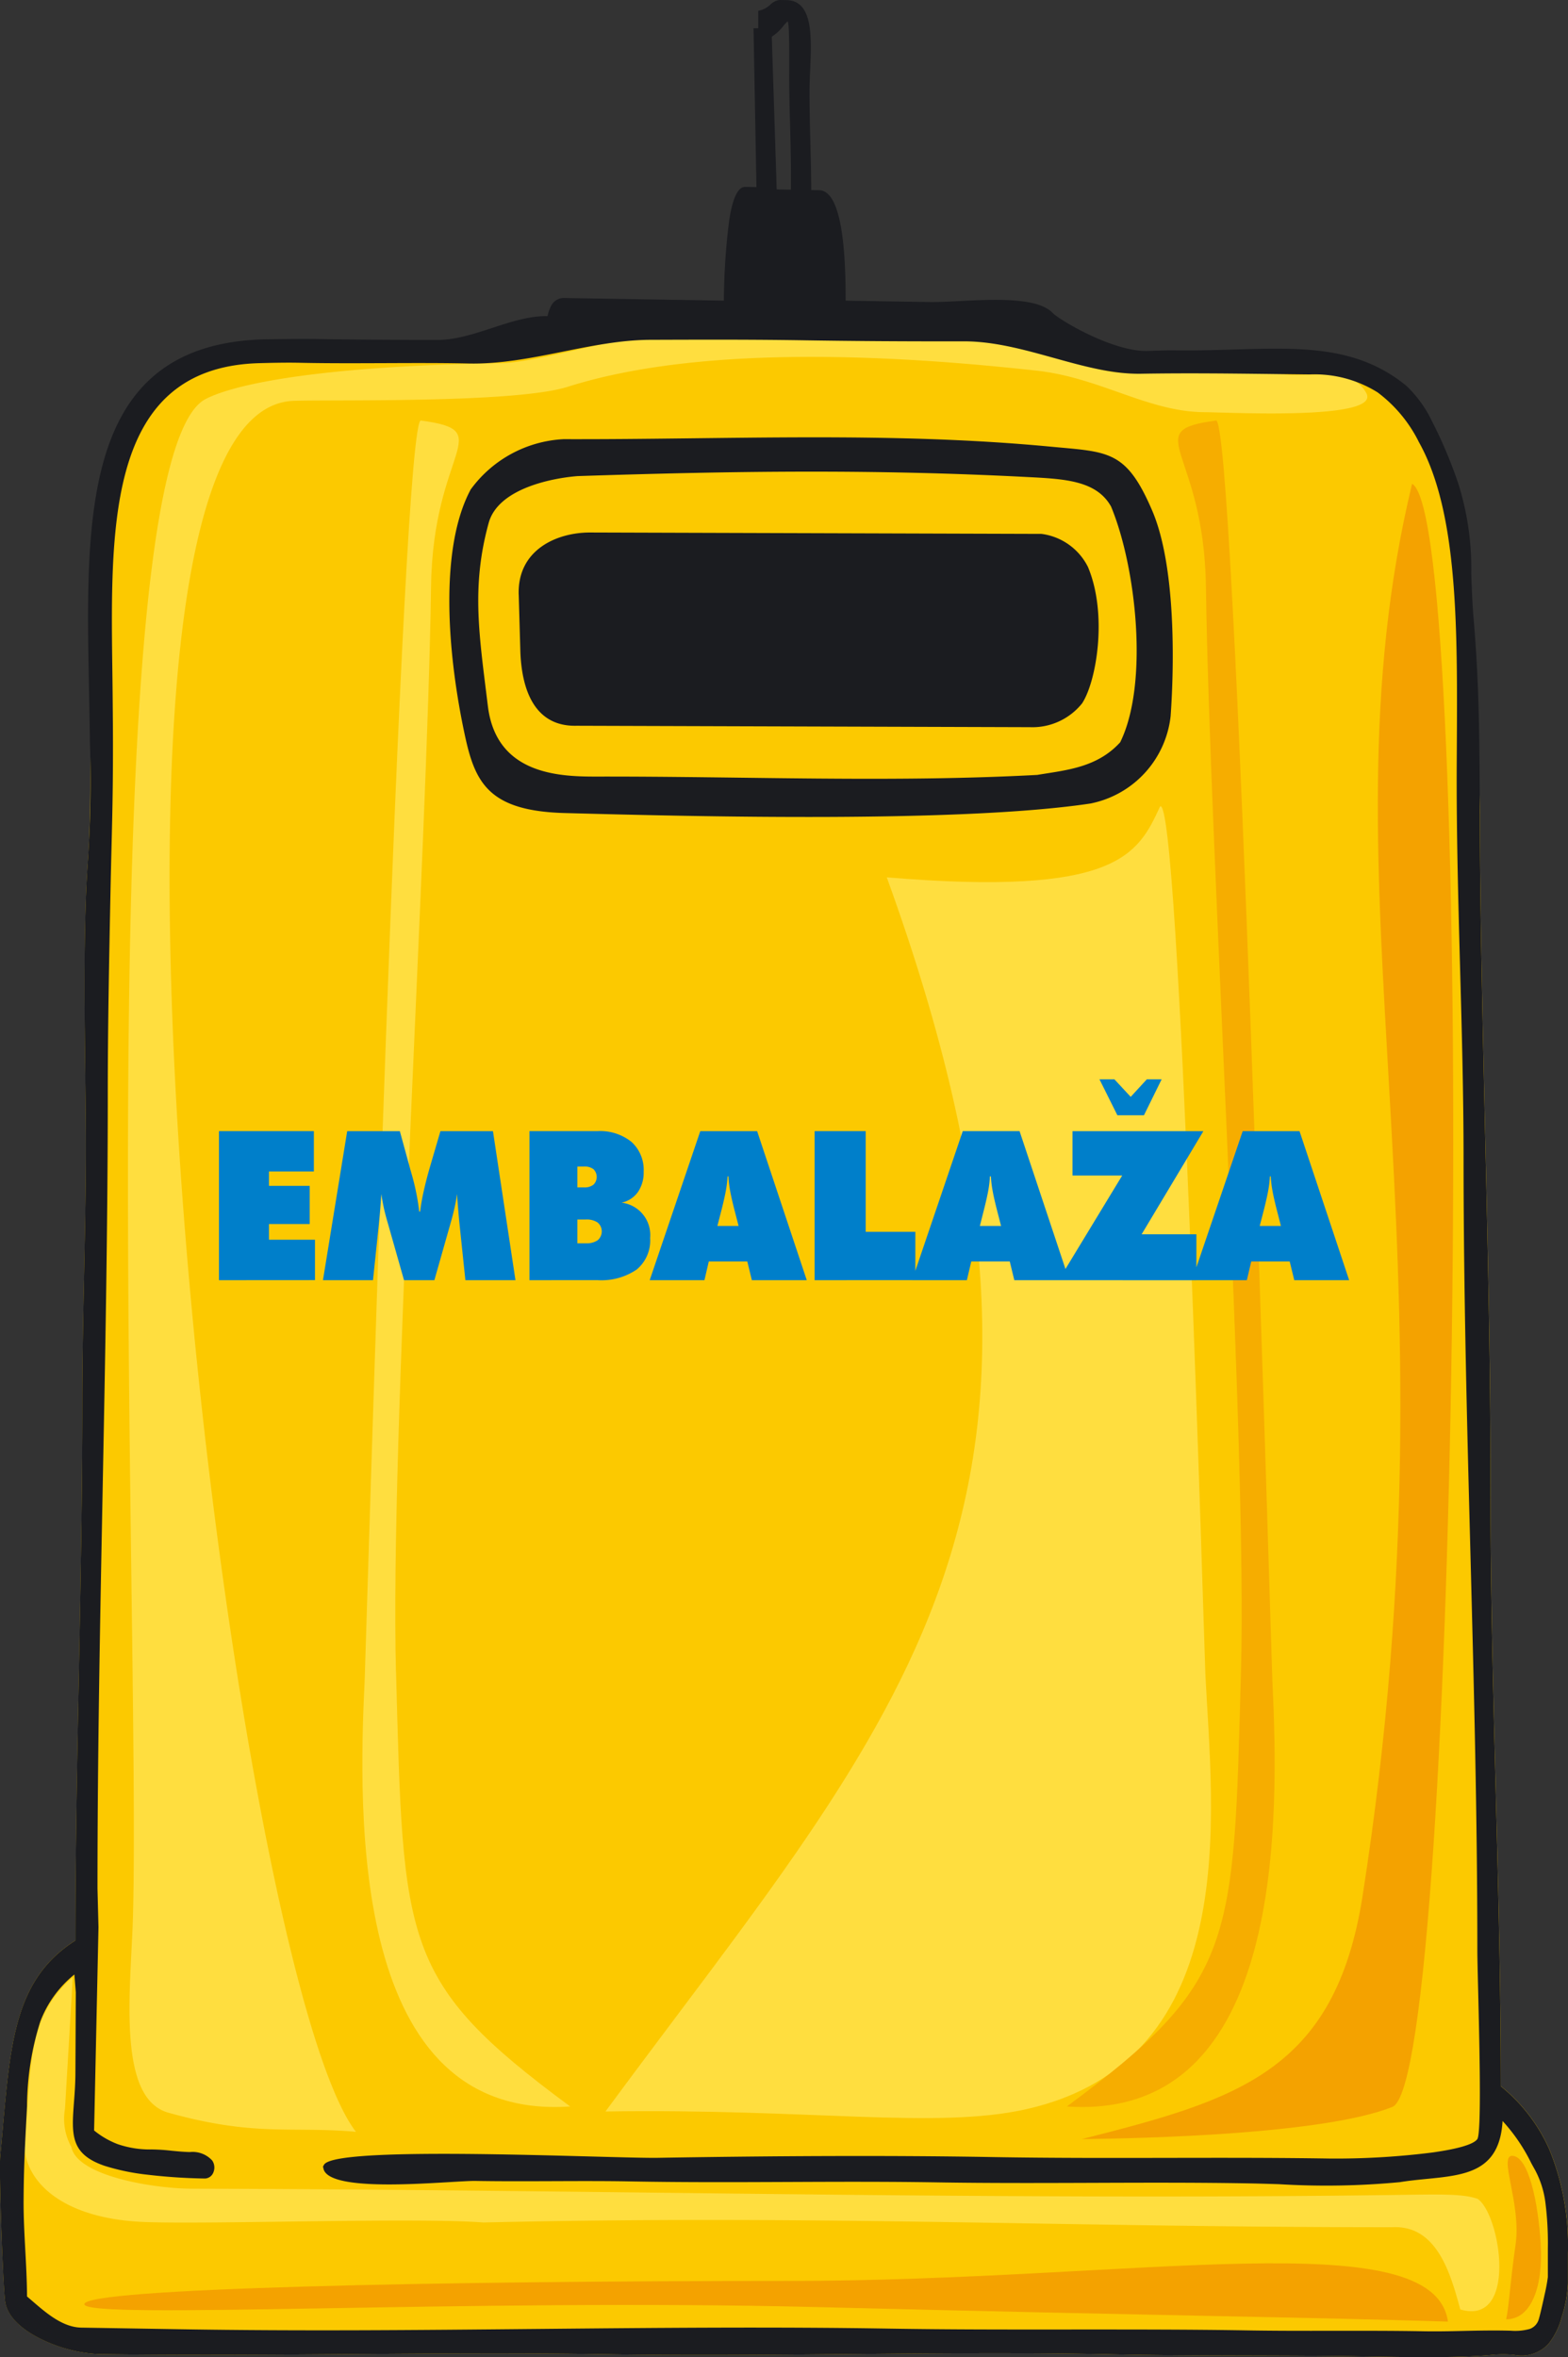
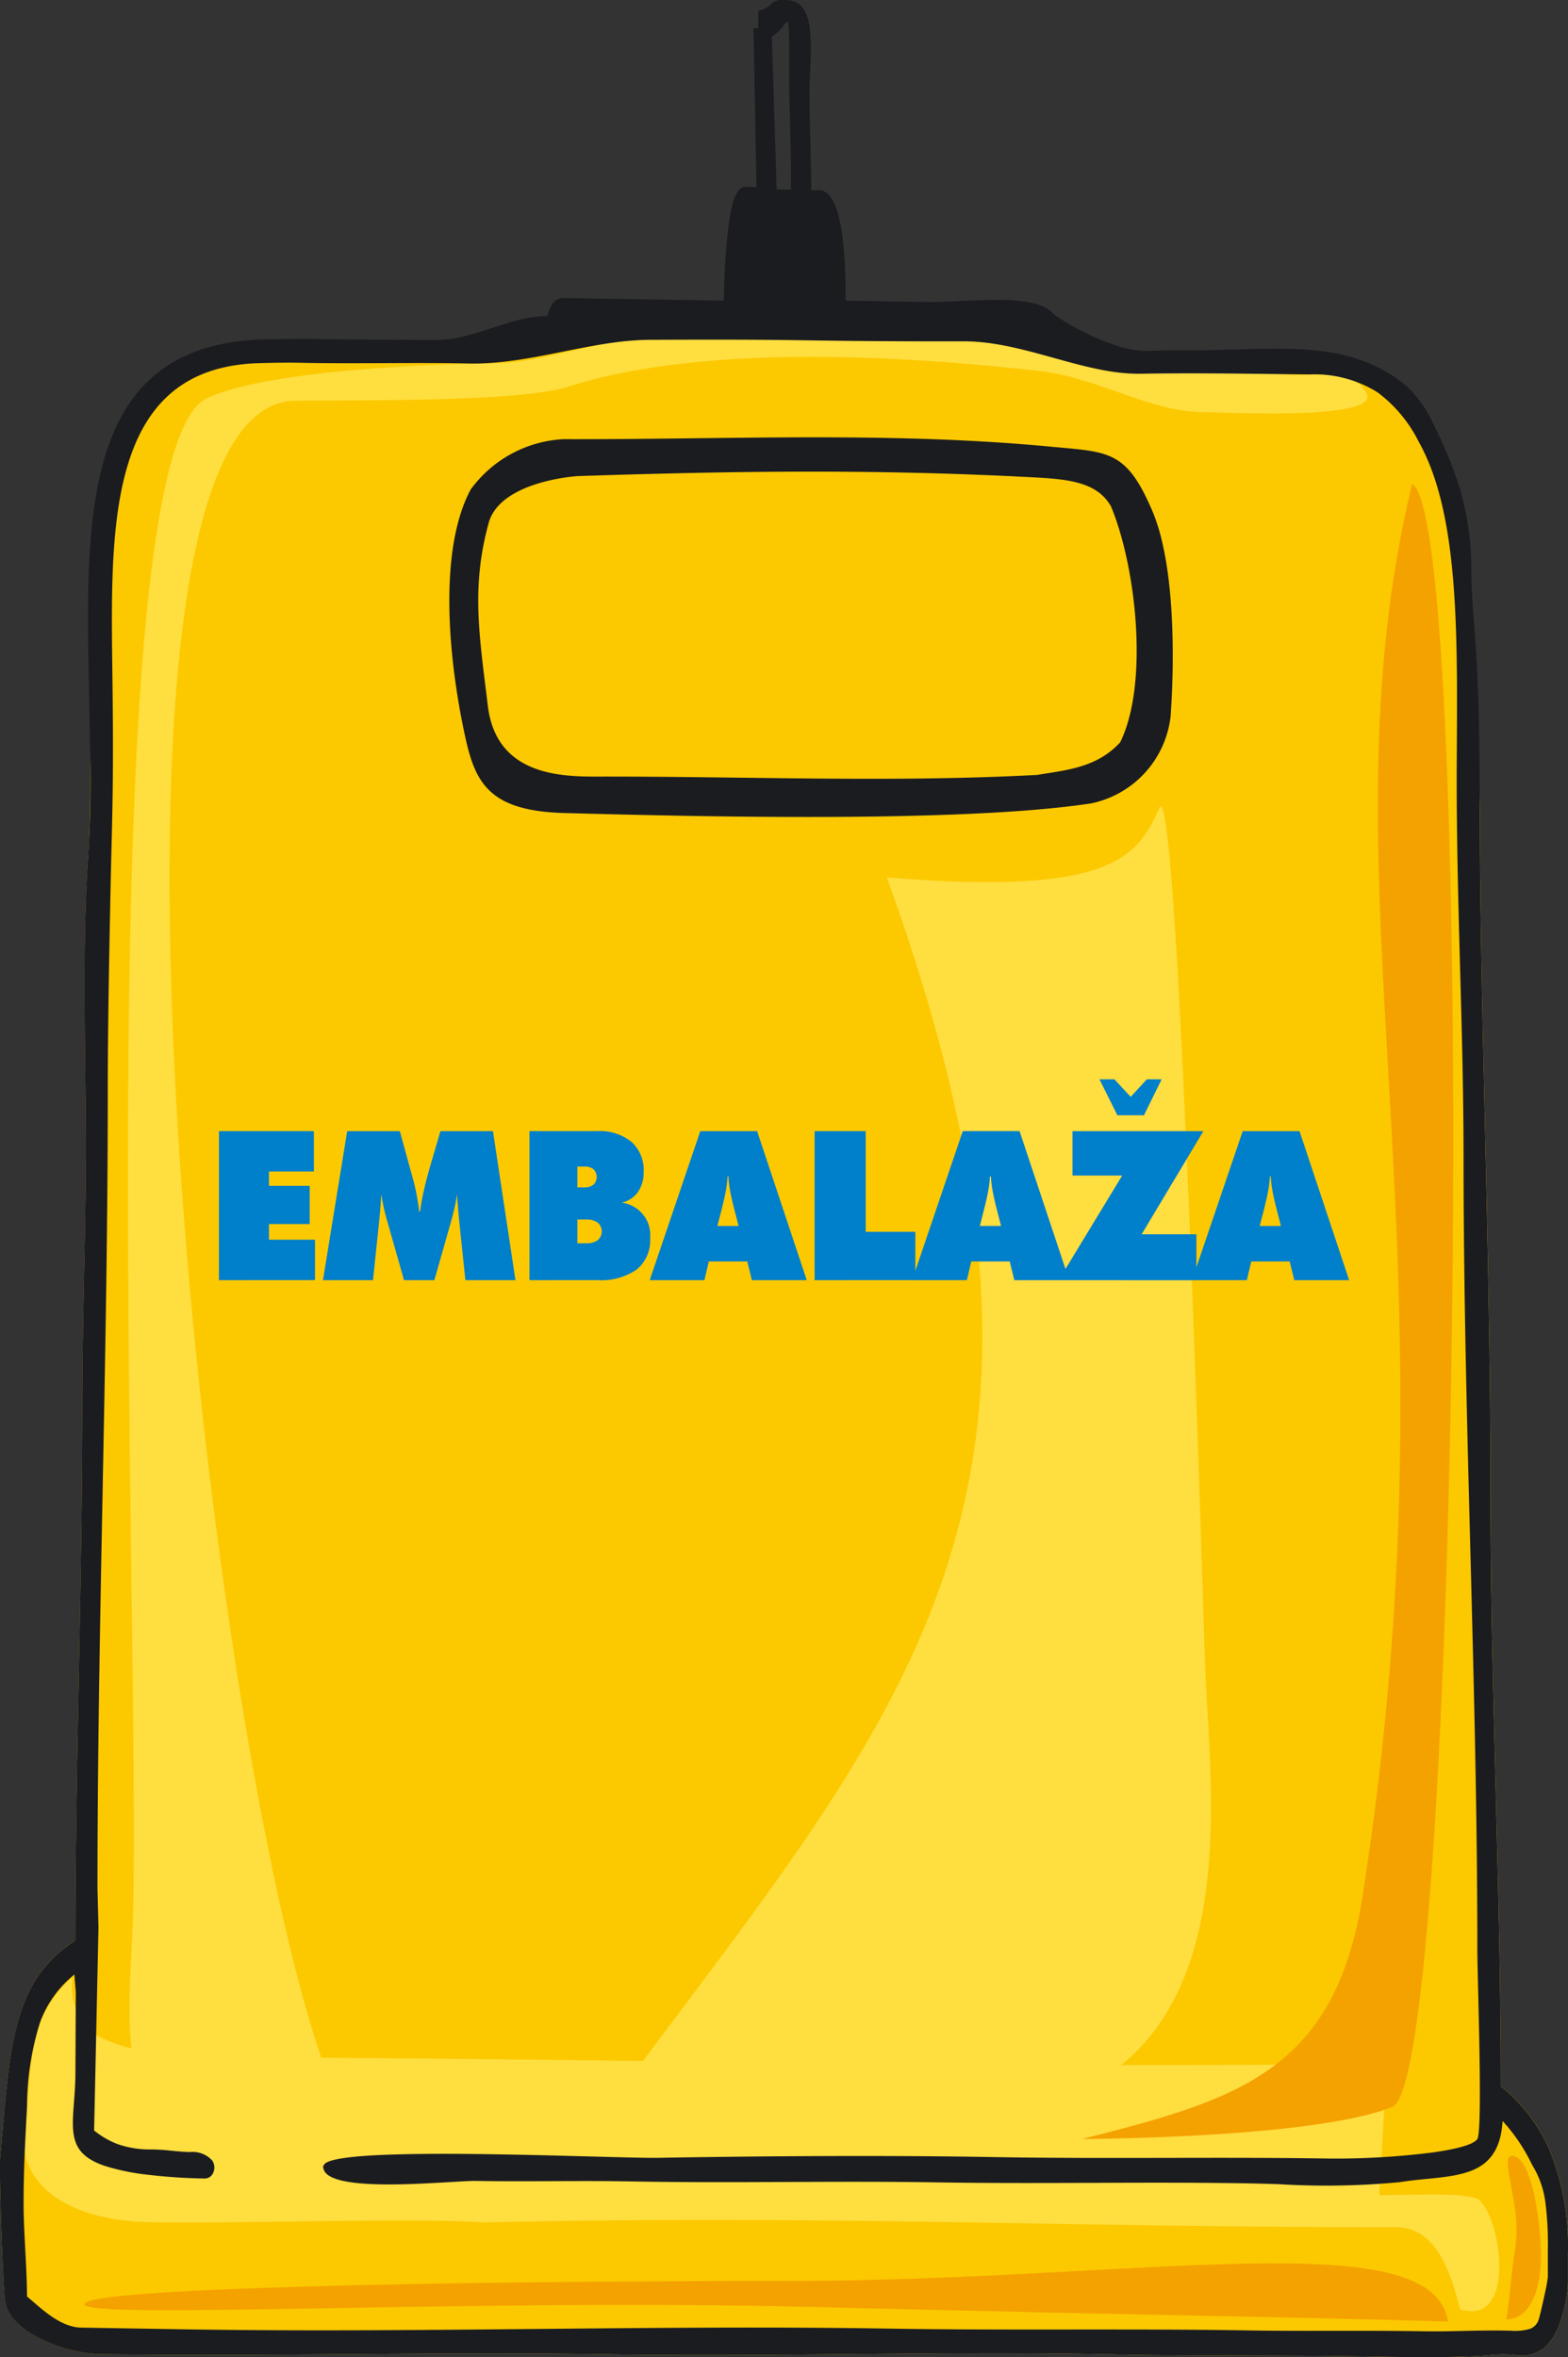
<svg xmlns="http://www.w3.org/2000/svg" width="133.042" height="199.998" viewBox="0 0 133.042 199.998">
  <rect x="0" y="0" width="133.042" height="199.998" fill="#333333" stroke="none" />
  <defs>
    <clipPath id="clip-path">
      <rect id="Rectangle_259" data-name="Rectangle 259" width="133.042" height="199.998" transform="translate(0.006)" fill="none" />
    </clipPath>
  </defs>
  <g id="Group_521" data-name="Group 521" transform="translate(-0.006)">
    <g id="Group_521-2" data-name="Group 521" clip-path="url(#clip-path)">
      <path id="Path_1447" data-name="Path 1447" d="M125.57,69.059c.008,2.113.018,4.132.041,5.964.085,6.966.246,13.916.4,20.84.235,10.157.468,20.264.465,30.356,0,8.489.217,17,.437,25.511.218,8.44.435,16.89.439,25.283a14.357,14.357,0,0,1,4.134,5.4,21.543,21.543,0,0,1,1.559,8.741v2.593a10.751,10.751,0,0,1-.532,2.871,6,6,0,0,1-1.092,2.22,3.087,3.087,0,0,1-2.951.963,9.6,9.6,0,0,0-1.841,0c-2.753.285-7.653.193-10.609.138h-.109c-3.529-.066-6.955-.073-10.375-.082-3.7-.009-7.4-.017-11.225-.1-7.271-.155-14.726-.088-22.213-.02-6.935.063-13.9.125-20.688.014-7.16-.117-14.436-.063-21.736-.01-7.1.051-14.234.1-21.313,0A12.512,12.512,0,0,1,3.1,198.264c-1.413-.768-2.5-1.805-2.655-3-.1-.774-.239-3.7-.334-6.519-.088-2.629-.138-5.173-.079-5.791.086-.895.157-1.7.224-2.477.658-7.417,1.12-12.639,6.149-15.829,0-7.5.149-15.147.3-22.775.144-7.6.289-15.184.289-22.781,0-3.625.076-7.34.153-11.024.081-3.978.162-7.922.144-11.785-.007-1.507-.026-3.171-.046-4.916-.069-6.025-.15-13.008.207-18.092.291-4.138.237-8.991.183-13.959-.17-15.626,2.4-30.22,15.737-29.365,3.772.242,11.377-.184,15.656-.184,1.225,0,9.137-1.489,9.193-3.163l6.518.74a6.467,6.467,0,0,0,2.908-.493l28.91-.371c1.441.048,3.108,1.7,3.151,1.742,1.964,2.016,4.739,2.21,7.473,2.222l14.229.062c9.227,1.563,11.189,7.772,12.707,15.285.083,1.184,1.428,16.907,1.456,23.279" fill="#fcc900" />
-       <path id="Path_1448" data-name="Path 1448" d="M117.028,186.258c5.237-.069,6.982-.156,8.36.316,1.954,1.36,3.427,10.815-1.481,9.38-.832-3.092-2-7.185-5.791-6.978-28.685,0-48.446-1.054-77.109-.4-5.66-.44-23.021.173-28.687-.038-6.86-.256-10.046-3.274-10.248-6.363.608-6.87.159-11,4.108-14.415l-.659,11.158a4.954,4.954,0,0,0,.539,3.253c.5,2.49,7.059,3.531,10.211,3.538,33.58.073,67.142.979,100.756.548" fill="#ffde3f" />
+       <path id="Path_1448" data-name="Path 1448" d="M117.028,186.258c5.237-.069,6.982-.156,8.36.316,1.954,1.36,3.427,10.815-1.481,9.38-.832-3.092-2-7.185-5.791-6.978-28.685,0-48.446-1.054-77.109-.4-5.66-.44-23.021.173-28.687-.038-6.86-.256-10.046-3.274-10.248-6.363.608-6.87.159-11,4.108-14.415a4.954,4.954,0,0,0,.539,3.253c.5,2.49,7.059,3.531,10.211,3.538,33.58.073,67.142.979,100.756.548" fill="#ffde3f" />
      <path id="Path_1449" data-name="Path 1449" d="M91.8,181.5c5.383-.057,20.568-.418,26.348-2.732s7.22-134.753,1.67-137.717c-8.206,34.106,4.506,64.111-4.2,119.819C113.279,175.827,104.93,178.161,91.8,181.5" fill="#f4a200" />
      <path id="Path_1450" data-name="Path 1450" d="M109.154,31.779c2.475.179,5.632-.616,6.79,1.594,1.209,2.3-11.586,1.616-13.756,1.6-4.8-.033-8.826-2.929-14.226-3.523-11.706-1.29-28.286-2.274-39.791,1.371-4.484,1.421-20.248,1.07-23.284,1.193-21.224.86-5.433,132.881,5.319,146.868-5.443-.487-8.533.443-15.92-1.624-4.426-1.238-3.167-10.619-3-16.6.69-24.576-3.792-123.712,6.179-128.808,2.986-1.526,11.394-2.838,25.077-3.036,2.224-.033,6.838-1.308,9.154-1.729,6.507-1.188,21.978-1.309,33.1-.111,4.253.459,7.876,3.036,12.007,2.664a77.866,77.866,0,0,1,12.35.136" fill="#ffde3f" />
      <path id="Path_1451" data-name="Path 1451" d="M75.247,74.442c19.351,53.467,1.119,70.822-23.871,104.716,17.339-.27,28,1.512,35.627-.178,18.665-4.142,15.824-25.5,15.277-36.933-.083-1.739-2.177-74.93-3.845-73.617-1.885,4.1-3.641,7.644-23.188,6.012" fill="#ffde3f" />
-       <path id="Path_1452" data-name="Path 1452" d="M33.608,141.843c.627,23.129.43,26.293,14.777,36.889C29.72,180.017,30.4,153.974,30.948,142.538c.083-1.738,3.138-108.165,4.8-106.852,6.554.886,1,2.356.831,14.074-.319,22.568-3.5,72.563-2.975,92.083" fill="#ffde3f" />
-       <path id="Path_1453" data-name="Path 1453" d="M105.3,141.843c-.627,23.129-.429,26.293-14.776,36.889,18.665,1.285,17.984-24.76,17.438-36.193-.083-1.738-3.137-108.165-4.805-106.852-6.555.886-1,2.356-.831,14.074.319,22.568,3.505,72.563,2.975,92.083" fill="#f6ad00" />
-       <path id="Path_1454" data-name="Path 1454" d="M64.375,17.884c-.275.007-.524.01-.739.012l-.545,7.462,4.955.089,2.118.034c-.036-.878-.152-2.625-.28-4.169-.117-1.4-.239-2.621-.307-2.811-.26-.71-3.345-.651-5.2-.615" fill="#ecedee" />
      <path id="Path_1455" data-name="Path 1455" d="M66.451,2.228a3.755,3.755,0,0,1-.96.883l.416,12.963,1.208.02V14.781c0-1.468-.039-2.88-.075-4.258-.04-1.451-.078-2.867-.072-4.214.016-3.525-.035-4.487-.146-4.49a3.764,3.764,0,0,0-.37.408M8.717,126.369c-.22,11.252-.439,22.541-.439,33.879l.084,3.276v.022l-.371,17.223a7.233,7.233,0,0,0,2,1.159,8.407,8.407,0,0,0,2.9.45,16.434,16.434,0,0,1,1.644.107c.485.047.988.1,1.576.115a2.247,2.247,0,0,1,1.9.716,1.062,1.062,0,0,1,.1,1.009.8.8,0,0,1-.7.52,47.82,47.82,0,0,1-4.932-.328,18.864,18.864,0,0,1-3.581-.743c-2.948-1-2.822-2.672-2.612-5.452.057-.748.119-1.586.119-2.546l.033-6.725-.121-1.516a9.387,9.387,0,0,0-2.9,4.012A24.134,24.134,0,0,0,2.3,178.683c-.028.582-.057,1.111-.083,1.608-.108,2.137-.19,3.692-.208,6.309-.013,1.4.065,2.843.142,4.3.071,1.314.142,2.64.149,3.956.167.141.338.287.514.44,1.129.973,2.526,2.178,4.1,2.2l8.464.139c10.09.165,20.155.07,30.2-.026s20.094-.19,29.929-.028c5.094.083,10.1.079,15.108.075,5.1,0,10.2-.007,15.1.073,2.6.043,4.966.039,7.334.035,2.52,0,5.046-.008,7.7.04,1.148.02,2.269,0,3.4-.028,1.3-.028,2.621-.056,4.046-.018a4.621,4.621,0,0,0,1.605-.149,1.227,1.227,0,0,0,.772-.836c.076-.235.307-1.218.5-2.117a14.6,14.6,0,0,0,.267-1.452v-2.42a27.472,27.472,0,0,0-.2-3.825,7.986,7.986,0,0,0-.906-2.875c-.083-.146-.181-.324-.29-.52a15.121,15.121,0,0,0-2.445-3.6c-.257,4.307-3.133,4.59-6.483,4.919-.72.071-1.463.144-2.231.27a66.4,66.4,0,0,1-10.276.172c-.95-.029-1.841-.056-2.795-.072-4.379-.072-8.667-.056-12.968-.041-4.415.015-8.845.031-13.154-.039s-8.441-.054-12.583-.036c-4.456.019-8.931.039-13.537-.047-2.09-.039-4.282-.03-6.5-.022-2.2.008-4.432.018-6.632-.019-.38-.007-1.179.04-2.187.1-3.747.22-10.31.608-10.7-1.137l-.041-.183.089-.155c.735-1.287,14.318-.92,22.585-.7,2.689.072,4.811.13,5.719.115,4.585-.077,9.413-.134,14.243-.15s9.642.005,14.214.087c4.961.086,9.845.077,14.7.068,4.686-.008,9.348-.017,13.9.057a65.583,65.583,0,0,0,8.691-.515c1.909-.269,3.445-.64,3.8-1.132.364-.513.186-7.882.073-12.587-.039-1.576-.069-2.863-.069-3.47,0-11.259-.292-22.354-.582-33.461-.292-11.186-.587-22.384-.587-33.635,0-5.412-.145-10.761-.292-16.1-.159-5.827-.317-11.644-.288-17.452l.007-1.225c.057-10.212.13-20.083-3.215-26.059a11.819,11.819,0,0,0-3.506-4.223,10.106,10.106,0,0,0-5.774-1.521c-.909-.009-1.822-.02-2.732-.031-3.846-.047-7.65-.094-11.568-.028-4.847.081-9.925-2.758-15.034-2.749-4.561.009-9.09-.016-13.429-.086-4.48-.073-8.816-.058-13.17-.043-5.1.018-10.223,2.126-15.435,2.008-2.239-.051-4.619-.04-7.031-.031s-4.879.022-7.268-.03c-1.1-.024-2.223,0-3.366.03C8.478,31.125,9.436,45.766,9.563,58.932c.014,1.5.028,3,.028,4.273,0,5.344-.108,7.4-.218,12.868-.11,5.529-.222,11.1-.222,16.768,0,11.089-.217,22.292-.435,33.529M64.341,2.4V.921L64.614.85a2.183,2.183,0,0,0,.75-.45,1.32,1.32,0,0,1,.788-.4l.584.009c1.734.029,2.069,1.842,2.069,4,0,.611-.029,1.283-.058,1.94-.026.6-.053,1.2-.053,1.772,0,1.617.035,3.012.072,4.406.034,1.312.067,2.625.074,4l.669.011c2.145.035,2.246,6.431,2.25,9.373l7.091.116c.708.012,1.586-.033,2.539-.08,2.978-.15,6.655-.334,7.937,1.009.555.583,5.132,3.321,8.075,3.221.96-.033,1.752-.06,2.172-.054,1.84.031,3.545-.021,5.168-.069,5.716-.168,10.434-.309,14.574,3.066a10.223,10.223,0,0,1,2.2,3.034,38.958,38.958,0,0,1,2.225,5.277,24.025,24.025,0,0,1,1.1,7.647c.041,1.186.084,2.467.209,3.928.459,5.4.49,9.928.518,16.459.008,2.112.018,4.132.041,5.964.085,6.967.246,13.916.4,20.84.235,10.158.468,20.265.465,30.356,0,8.49.217,17,.437,25.511.218,8.439.435,16.889.439,25.282a14.368,14.368,0,0,1,4.134,5.4,21.535,21.535,0,0,1,1.559,8.74v2.594a10.751,10.751,0,0,1-.532,2.871,6,6,0,0,1-1.092,2.22,3.087,3.087,0,0,1-2.951.962,9.761,9.761,0,0,0-1.841,0c-2.753.286-7.653.194-10.609.138h-.109c-3.529-.066-6.955-.073-10.375-.082-3.7-.009-7.4-.017-11.225-.1-7.271-.155-14.726-.088-22.213-.02-6.935.063-13.9.125-20.688.014-7.16-.117-14.436-.064-21.736-.01-7.1.051-14.234.1-21.313,0a12.512,12.512,0,0,1-5.264-1.477c-1.413-.768-2.5-1.805-2.655-3-.1-.775-.239-3.7-.334-6.519-.088-2.629-.138-5.173-.079-5.792.086-.894.157-1.7.224-2.476.658-7.417,1.12-12.639,6.149-15.829,0-7.5.149-15.147.3-22.775.144-7.6.29-15.184.29-22.781,0-3.626.075-7.34.152-11.024.081-3.978.162-7.921.144-11.786-.007-1.506-.026-3.171-.046-4.915-.069-6.024-.15-13.008.207-18.092A103.788,103.788,0,0,0,7.629,62.7C7.453,46.2,5.5,29,22.8,28.785c1.514-.02,3.023-.039,4.537-.014,3.445.058,6.59.066,9.73.074,3.16.009,6.316-2.073,9.4-2.024a3.105,3.105,0,0,1,.311-.886,1.194,1.194,0,0,1,1.134-.648l13.513.221a56.881,56.881,0,0,1,.448-6.79c.25-1.649.669-2.871,1.361-2.86l.955.016-.24-13.055L63.938,2.4h.4Z" fill="#1b1c20" />
      <path id="Path_1456" data-name="Path 1456" d="M41.4,59.9c.72,5.941,6.274,6,9.386,5.992,12.484-.022,24.944.517,37.23-.142,2.423-.406,5.062-.6,7.037-2.769,2.444-4.971,1.359-14.864-.775-20-1.226-2.2-3.926-2.342-6.993-2.5-13.163-.688-25.157-.515-38.271-.085-1.945.15-6.719.975-7.545,3.976-1.5,5.456-.79,9.591-.069,15.531M39.921,41.563a10.4,10.4,0,0,1,7.9-4.3c13.753.043,27.564-.672,41.329.635,4.906.466,6.406.264,8.619,5.43,1.972,4.6,1.894,12.807,1.561,17.448a8.519,8.519,0,0,1-6.791,7.4c-11.036,1.659-33.46,1.111-44.618.81-6.349-.171-7.578-2.5-8.438-6.444-1.551-7.11-2.2-16.019.445-20.979" fill="#1b1c20" />
-       <path id="Path_1457" data-name="Path 1457" d="M44.018,50.441l.141,4.908c.146,3.573,1.435,6.317,4.777,6.231L87.4,61.7a5.4,5.4,0,0,0,4.417-2.017c1.224-1.859,2.189-7.555.5-11.577A5.146,5.146,0,0,0,88.375,45.3l-38.288-.118c-2.821-.009-6.183,1.45-6.071,5.263" fill="#1b1c20" />
      <path id="Path_1458" data-name="Path 1458" d="M66.932,193.534c29.558,0,54.73-5.062,55.93,3.453-11.283-.364-23.972-.493-53.53-1.233s-62.17,1.115-62.17-.247,30.211-1.974,59.769-1.974" fill="#f4a200" fill-rule="evenodd" />
      <path id="Path_1459" data-name="Path 1459" d="M130.729,190.388c.219,3.584-.772,6.406-2.926,6.4.27-1.328.3-2.853.8-6.355s-1.54-7.66-.222-7.511,2.132,3.878,2.351,7.461" fill="#f4a200" fill-rule="evenodd" />
      <path id="Path_1460" data-name="Path 1460" d="M101.147,108.622l4.3-12.645h4.821l4.211,12.645h-4.656l-.388-1.589h-3.264l-.372,1.589Zm5.743-4.6h1.8l-.368-1.432c-.183-.726-.305-1.285-.371-1.678a9.231,9.231,0,0,1-.123-1.1h-.073a9.9,9.9,0,0,1-.124,1.1q-.1.589-.37,1.678ZM93.294,91.58h1.268l1.382,1.487,1.367-1.487h1.257l-1.5,3.049H94.814Zm-3.462,17.042,5.39-8.879H91.006V95.977h11.105l-5.239,8.75h4.646v3.9Zm-12.43,0,4.292-12.646h4.82l4.211,12.645H86.068l-.386-1.589H82.416l-.372,1.589Zm5.743-4.6h1.8l-.369-1.432q-.273-1.089-.37-1.678a8.835,8.835,0,0,1-.124-1.1H84a9.44,9.44,0,0,1-.122,1.1q-.1.589-.371,1.678Zm-14.021,4.6V95.976h4.335v8.542h4.212v4.1Zm-13.992,0,4.292-12.645h4.823l4.211,12.645H63.8l-.387-1.589H60.146l-.37,1.589Zm5.742-4.6h1.8l-.369-1.432q-.274-1.089-.372-1.678a9.44,9.44,0,0,1-.122-1.1h-.073a9.664,9.664,0,0,1-.123,1.1c-.069.393-.19.952-.371,1.678Zm-15.943,4.6V95.976h5.763a4.237,4.237,0,0,1,2.889.91,3.2,3.2,0,0,1,1.036,2.537,2.9,2.9,0,0,1-.488,1.721,2.265,2.265,0,0,1-1.388.9,2.765,2.765,0,0,1,2.426,3,3.2,3.2,0,0,1-1.141,2.674,5.316,5.316,0,0,1-3.35.9Zm4.063-9.64v1.768h.567a1.231,1.231,0,0,0,.8-.231.923.923,0,0,0,.009-1.305l-.009-.009a1.247,1.247,0,0,0-.8-.227Zm0,4.492v2.018h.724a1.65,1.65,0,0,0,1-.26.984.984,0,0,0,0-1.5,1.657,1.657,0,0,0-1-.258Zm-9.5,5.148-.525-5.009q-.053-.578-.1-1.152c-.033-.383-.061-.769-.084-1.152q-.071.54-.208,1.152c-.089.4-.2.836-.334,1.3l-1.381,4.861H34.286l-1.38-4.861q-.208-.7-.338-1.3c-.085-.408-.157-.791-.205-1.152-.027.387-.055.775-.085,1.155s-.063.764-.1,1.149l-.524,5.009H27.409l2.056-12.645h4.467l.857,3.129c.024.1.068.244.123.439a19.826,19.826,0,0,1,.666,3.255h.074c.067-.534.164-1.105.3-1.71s.305-1.283.524-2.037l.9-3.075h4.457l1.91,12.645Zm-20.91,0V95.976h8.053V99.4h-3.81v1.218h3.455v3.241H22.827v1.329h3.906v3.429Z" fill="#007fca" />
    </g>
  </g>
</svg>